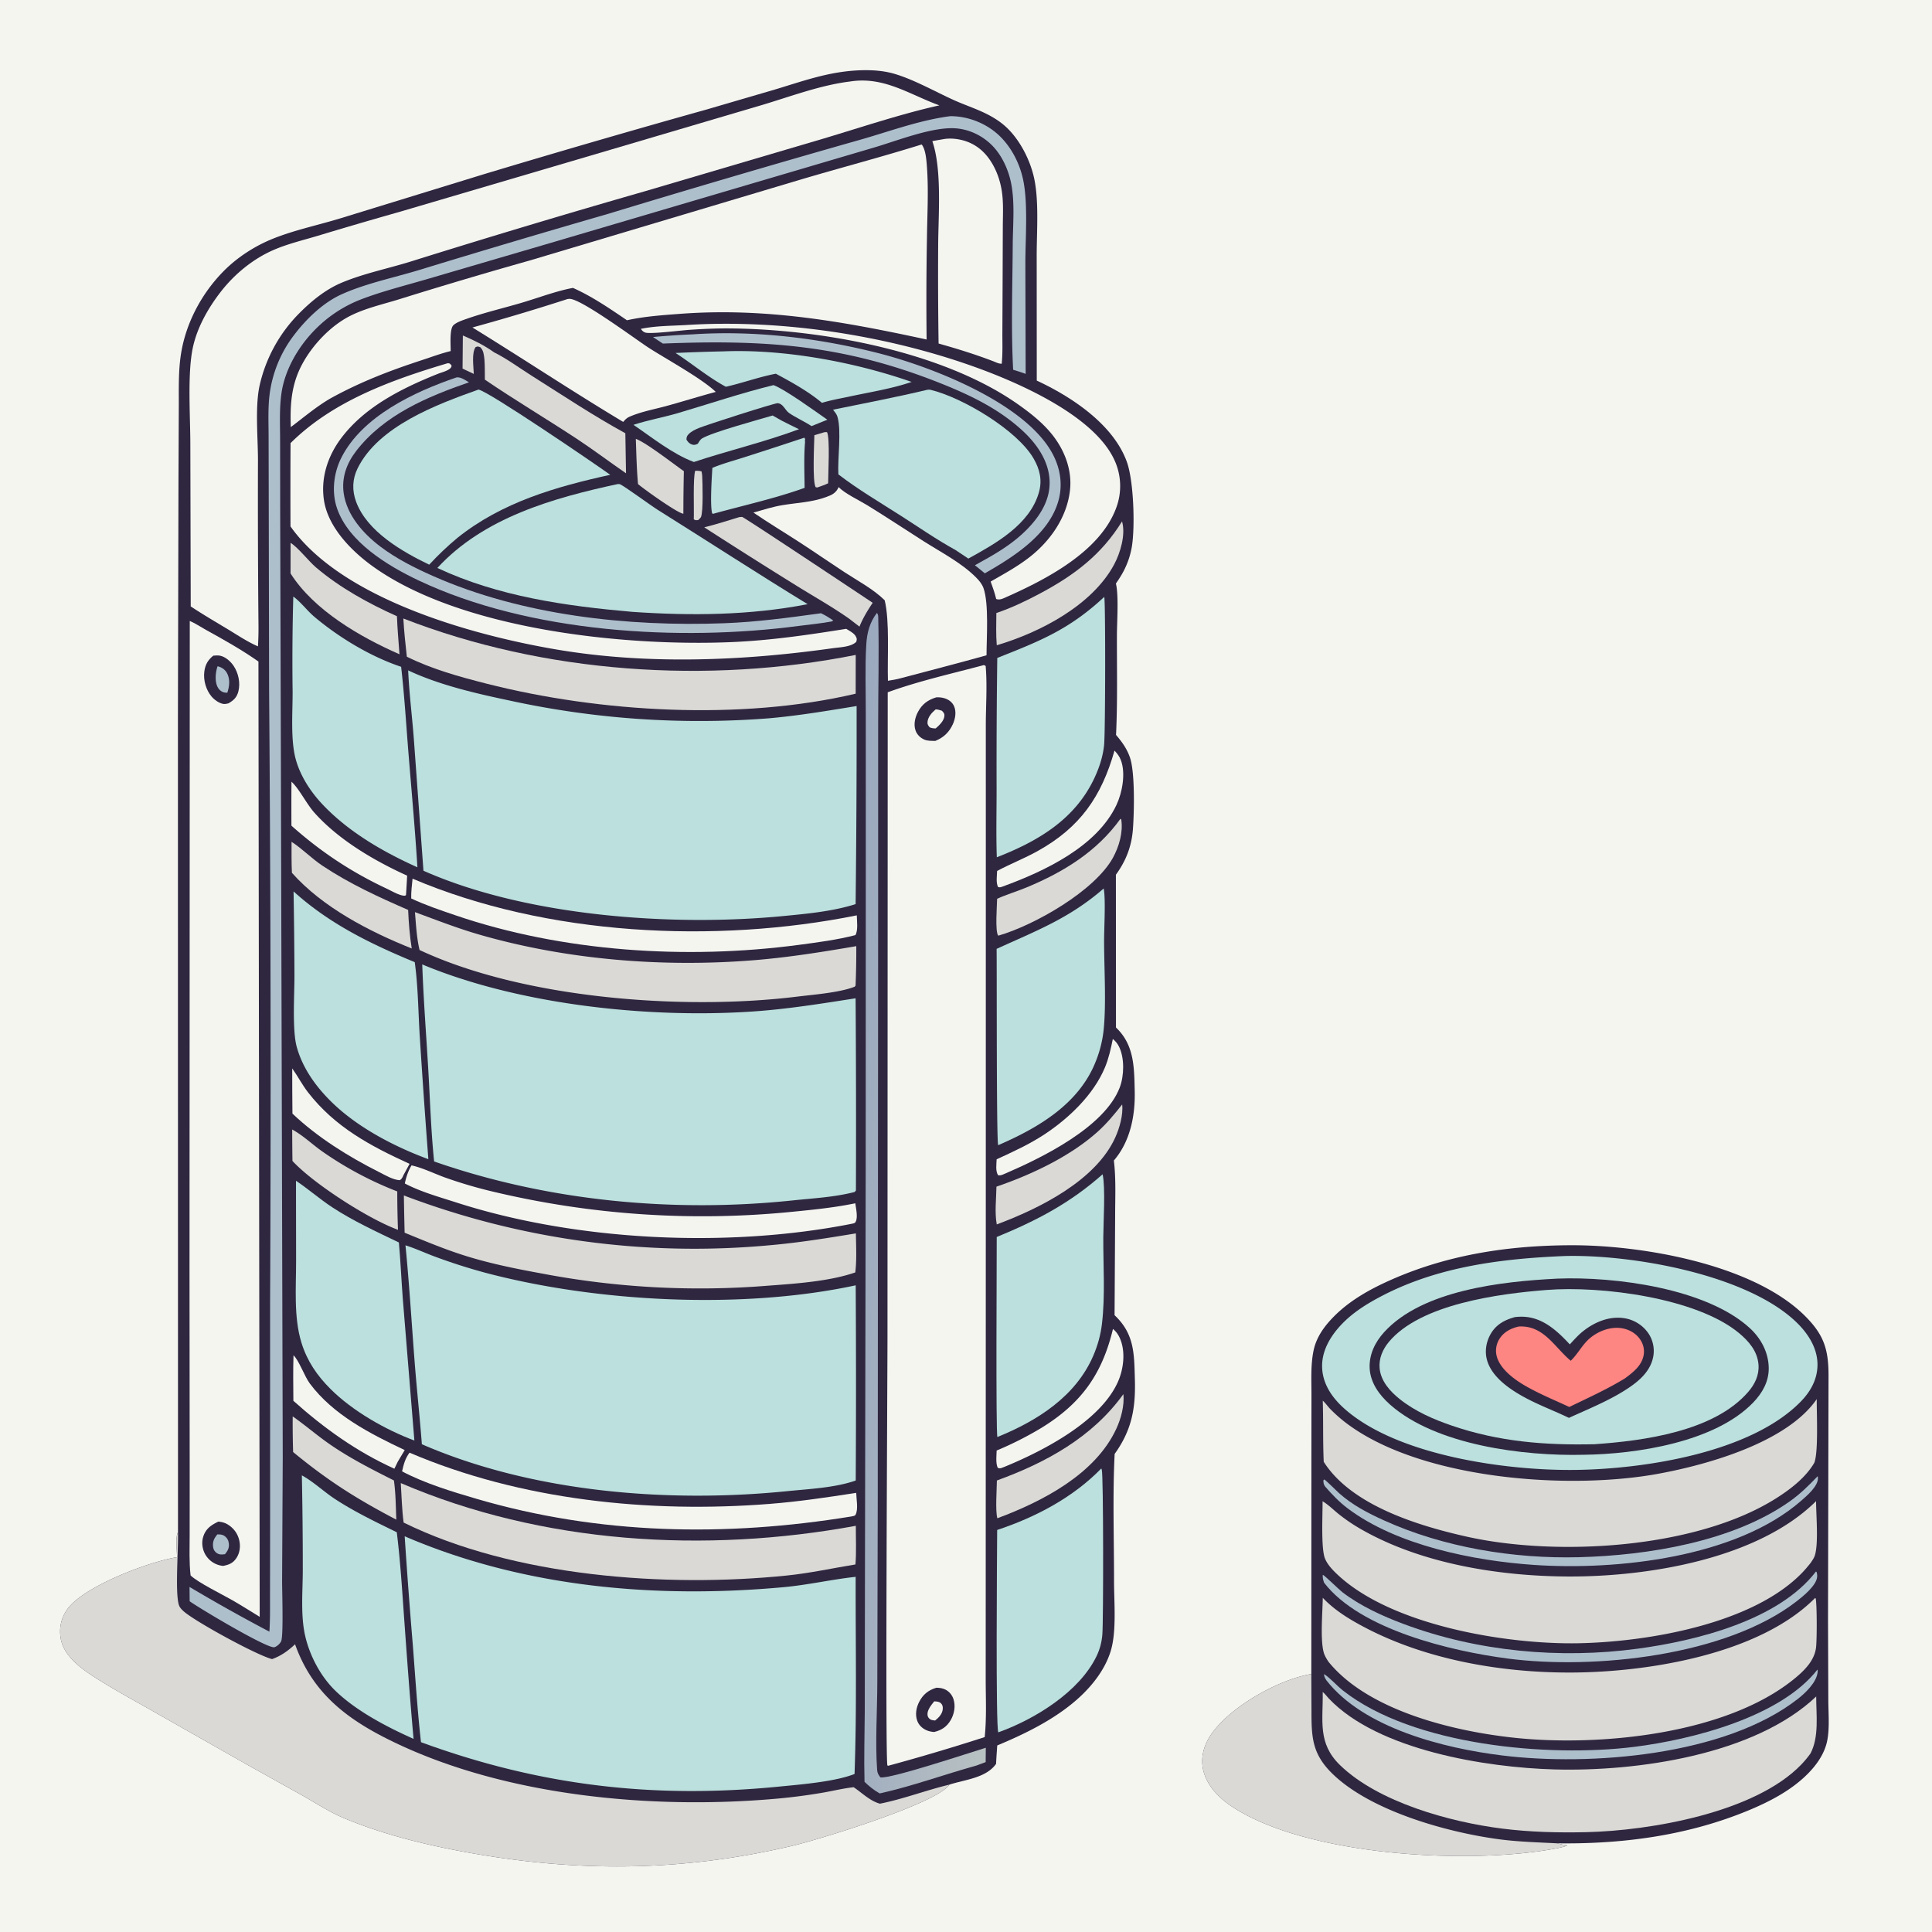
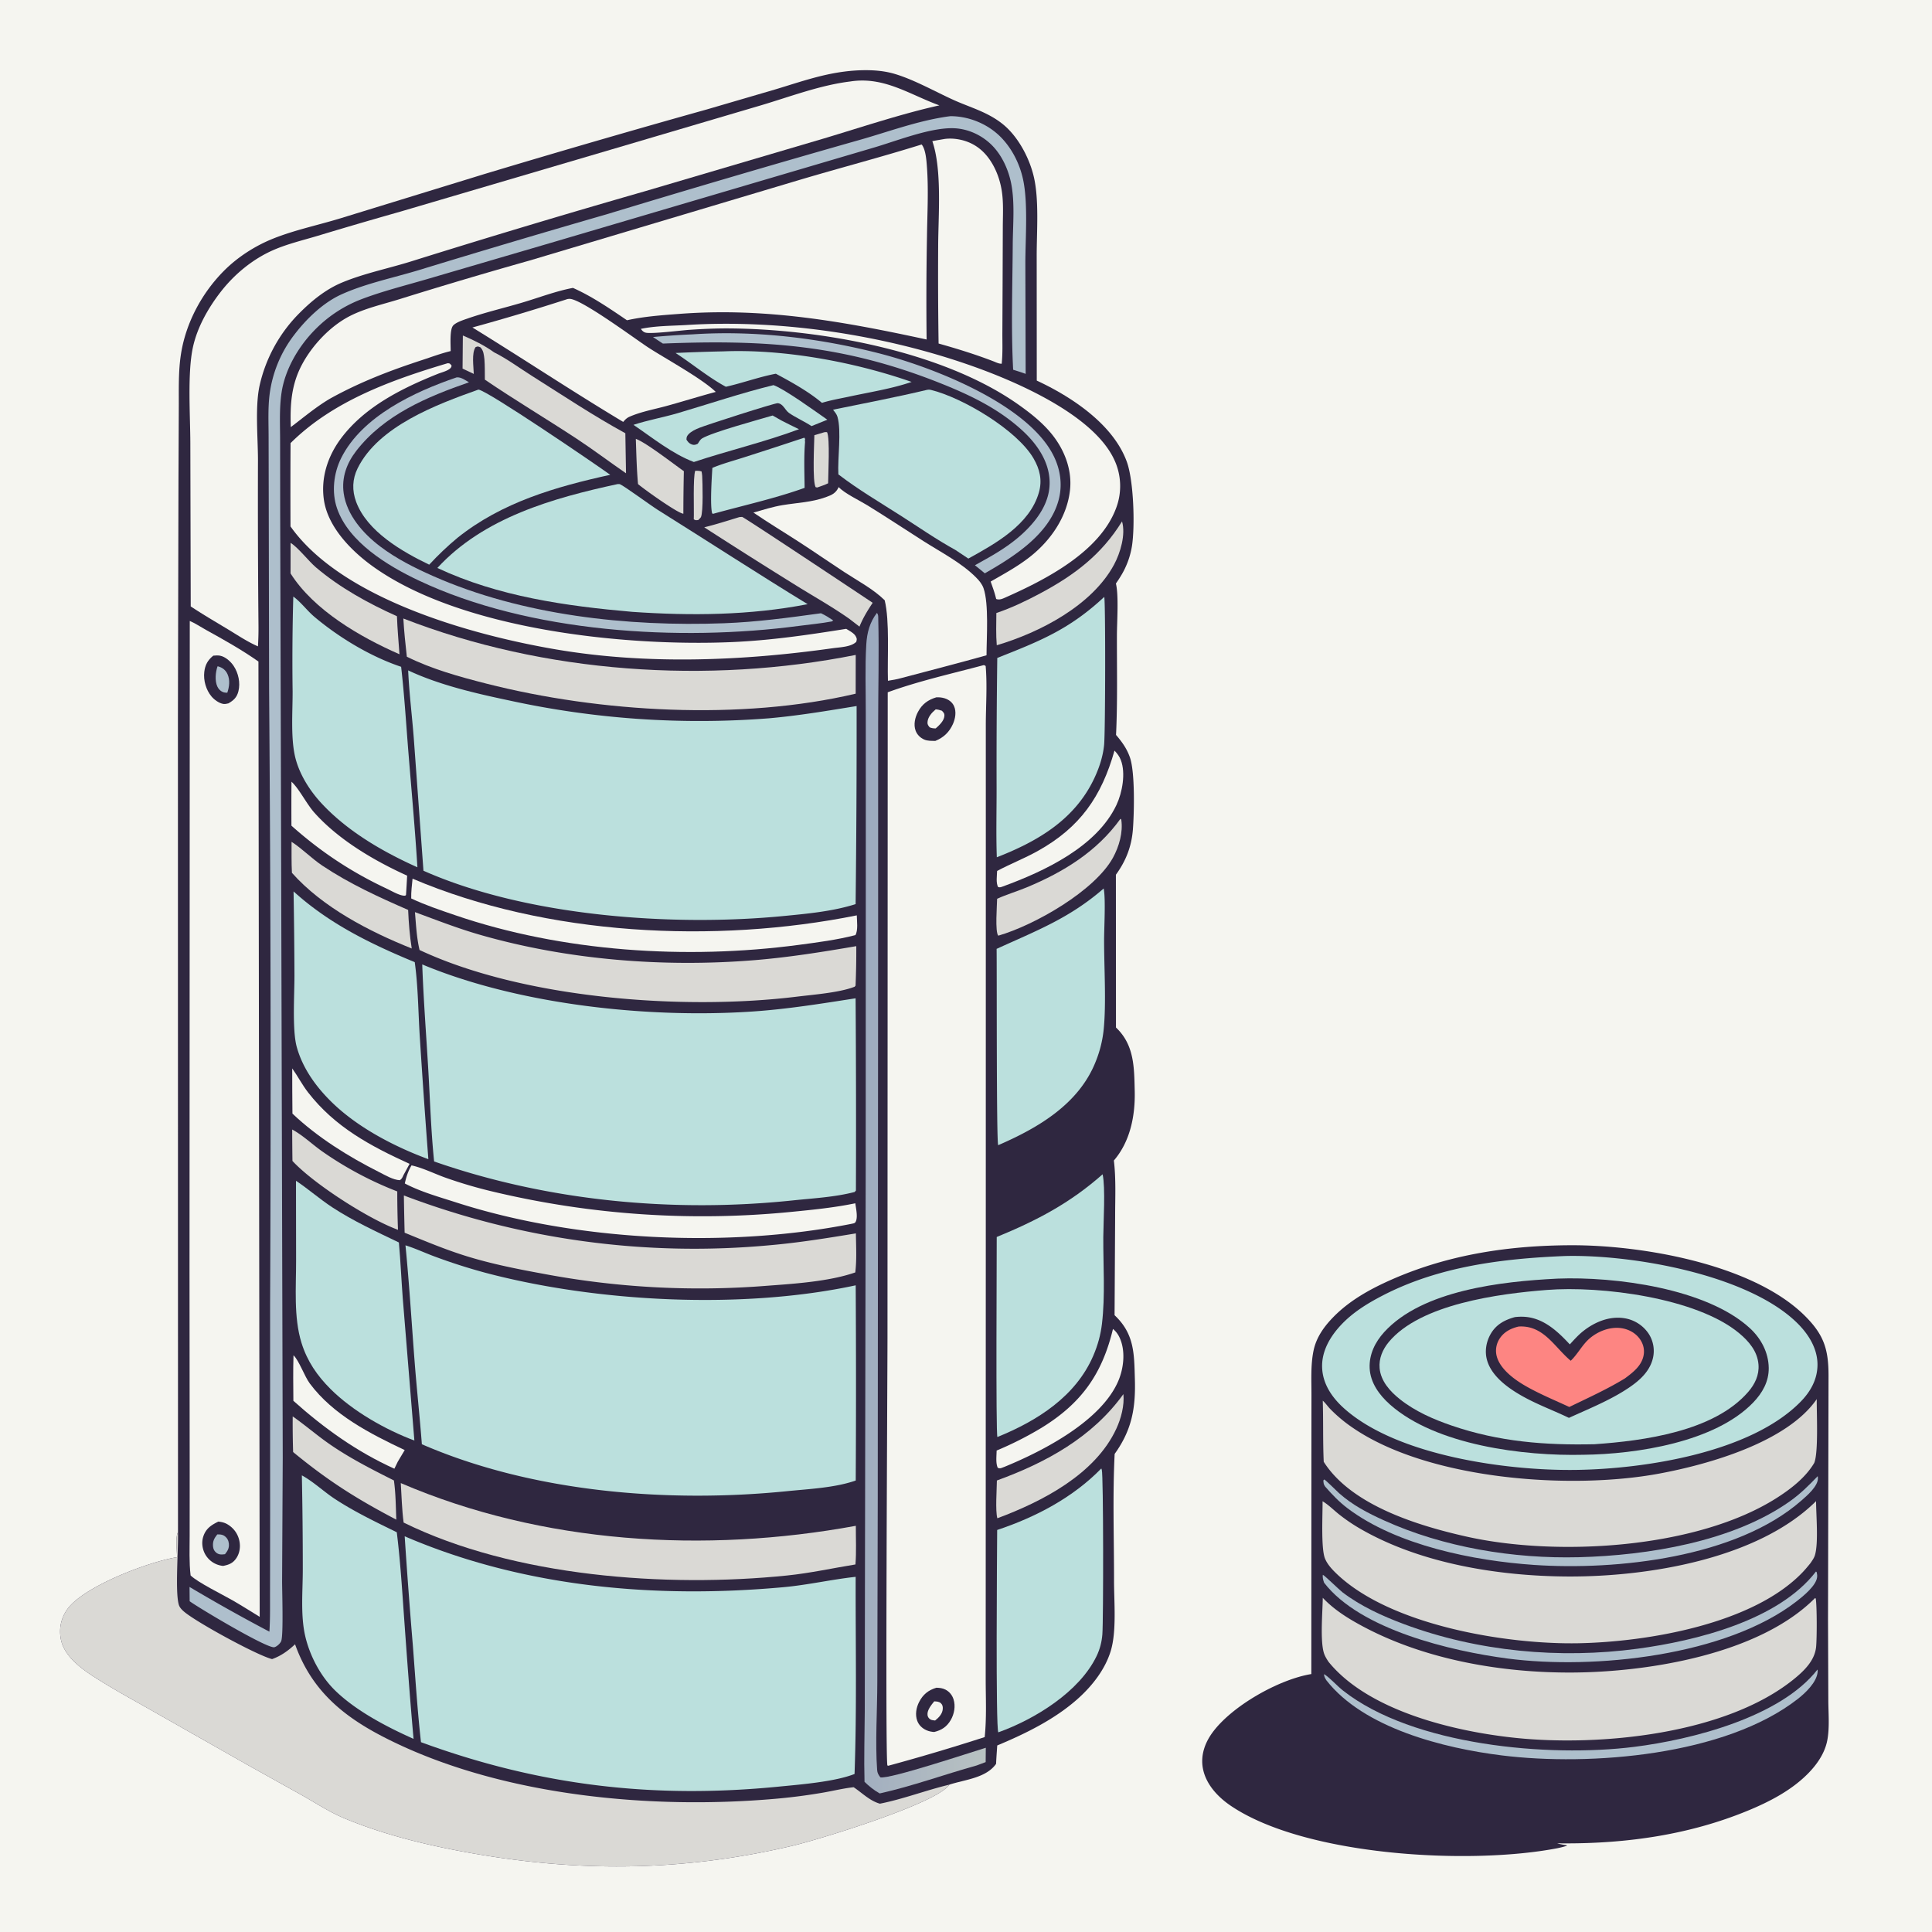
<svg xmlns="http://www.w3.org/2000/svg" style="display: block;" viewBox="0 0 2048 2048" width="1024" height="1024">
  <defs>
    <linearGradient id="Gradient1" gradientUnits="userSpaceOnUse" x1="898.283" y1="1274.88" x2="1062.63" y2="1280.68">
      <stop class="stop0" offset="0" stop-opacity="1" stop-color="rgb(155,169,191)" />
      <stop class="stop1" offset="1" stop-opacity="1" stop-color="rgb(184,193,194)" />
    </linearGradient>
  </defs>
  <path transform="translate(0,0)" fill="rgb(245,245,240)" d="M 0 0 L 2048 0 L 2048 2048 L 0 2048 L 0 0 z" />
  <path transform="translate(0,0)" fill="rgb(47,39,64)" d="M 188.69 1624.26 L 188.604 760.117 L 189.203 507.178 L 189.533 431.534 C 189.642 412.751 188.933 393.617 191.884 375.018 C 197.108 342.089 213.984 310.575 237.484 286.987 C 251.916 272.502 270.292 260.697 289.231 253.067 C 312.127 243.844 337.136 238.689 360.754 231.465 L 513.233 184.569 A 12756 12756 0 0 1 749.346 115.984 L 821.744 94.807 C 838.486 89.788 855.24 84.11 872.251 80.089 C 887.195 76.557 902.238 74.409 917.616 74.398 C 928.137 74.39 938.569 75.385 948.677 78.418 C 969.508 84.671 991.196 97.095 1011.15 106.107 C 1023.67 111.763 1037.09 115.946 1049.15 122.482 C 1056.18 126.29 1062.74 130.809 1068.41 136.457 C 1081.76 149.729 1091.85 169.662 1096.01 187.937 C 1101.59 212.524 1098.93 245.549 1098.94 271.128 L 1099.02 403.448 C 1135.92 420.588 1180.09 449.723 1194.51 489.587 C 1201.75 509.607 1203.28 557.508 1199.9 578.999 A 86.912 86.912 0 0 1 1192.54 602.459 C 1189.88 608.122 1186.46 613.429 1182.91 618.571 C 1186.03 631.292 1184.01 659.187 1183.98 673.692 C 1183.91 708.73 1184.72 744.078 1183.05 779.068 C 1189.38 786.426 1194.53 793.605 1197.76 802.855 C 1203.26 818.586 1202.28 861.554 1200.92 879.224 C 1199.52 897.343 1193.53 912.594 1182.9 927.236 L 1182.98 1089.2 C 1202.52 1107.7 1202.24 1131.5 1202.85 1156.53 C 1203.48 1182.6 1198.16 1209.91 1180.75 1230.2 C 1183.1 1249.53 1182.1 1269.67 1182.1 1289.14 L 1181.49 1394.16 C 1202.64 1414.11 1202.23 1434.93 1203.02 1462.12 C 1203.91 1492.72 1199.8 1515.84 1181.58 1541.22 C 1179.35 1585.73 1180.97 1631.03 1180.92 1675.63 C 1180.9 1697.87 1183.82 1729.29 1177.39 1750.22 C 1171.4 1769.68 1158 1786.83 1143.05 1800.29 C 1118.57 1822.33 1087.34 1837.64 1057.11 1850.26 C 1056.69 1856.76 1056.17 1863.27 1055.88 1869.78 C 1045.19 1884.86 1022.92 1886.39 1006.31 1891.81 C 993.422 1911.68 868.395 1949.94 840.079 1956.6 C 724.24 1983.84 614.191 1984.96 497.275 1963.98 C 452.481 1955.94 407.172 1945.01 365.061 1927.48 C 349.54 1921.02 335.343 1911.67 320.745 1903.39 L 261.461 1870.34 L 162.717 1814.26 C 144.148 1803.67 125.269 1793.46 107.104 1782.19 C 91.058 1772.23 68.911 1758.27 64.68 1738.42 C 62.247 1727 64.465 1715.65 71.18 1706.09 C 88.252 1681.76 157.267 1655.55 187.683 1650.71 C 187.658 1644.37 185.749 1629 188.69 1624.26 z" />
  <path transform="translate(0,0)" fill="rgb(218,217,213)" d="M 187.683 1650.71 C 187.658 1644.37 185.749 1629 188.69 1624.26 C 189.169 1642.55 185.57 1686.3 189.442 1700.71 C 190.255 1703.73 192.204 1705.82 194.47 1707.87 C 206.432 1718.72 272.373 1754.71 288.423 1758.72 C 297.993 1755.28 305.373 1749.89 312.785 1743.01 C 332.032 1797.03 370.782 1824.6 420.626 1848.21 C 538.938 1904.26 691.615 1918.04 820.617 1906.91 A 613.74 613.74 0 0 0 872.445 1900.26 C 883.181 1898.4 894.086 1895.69 904.898 1894.52 C 913.933 1900.58 922.112 1909.07 932.761 1911.98 C 957.609 1907.04 981.663 1897.72 1006.31 1891.81 C 993.422 1911.68 868.395 1949.94 840.079 1956.6 C 724.24 1983.84 614.191 1984.96 497.275 1963.98 C 452.481 1955.94 407.172 1945.01 365.061 1927.48 C 349.54 1921.02 335.343 1911.67 320.745 1903.39 L 261.461 1870.34 L 162.717 1814.26 C 144.148 1803.67 125.269 1793.46 107.104 1782.19 C 91.058 1772.23 68.911 1758.27 64.68 1738.42 C 62.247 1727 64.465 1715.65 71.18 1706.09 C 88.252 1681.76 157.267 1655.55 187.683 1650.71 z" />
  <path transform="translate(0,0)" fill="rgb(245,245,240)" d="M 1042.6 705.095 C 1043.82 705.127 1043.02 705.018 1044.84 705.962 C 1046.62 726.32 1045.02 748.15 1045 768.636 L 1045.01 898.48 L 1044.98 1322.73 L 1044.91 1677.17 L 1044.88 1779.09 C 1044.89 1799.71 1045.97 1820.89 1043.81 1841.39 A 2258.49 2258.49 0 0 1 941.576 1871.78 L 940.717 1871.49 C 938.254 1866.21 940.715 1471.17 940.767 1417.93 L 941.023 733.854 C 973.832 721.913 1008.87 714.122 1042.6 705.095 z" />
  <path transform="translate(0,0)" fill="rgb(47,39,64)" d="M 992.59 739.172 C 995.637 739.099 998.26 739.292 1001.2 740.175 C 1005.55 741.481 1009.37 744.237 1011.28 748.45 C 1013.98 754.412 1012.71 761.746 1010.13 767.516 C 1006.28 776.141 1000.2 781.885 991.521 785.387 C 987.635 785.331 983.31 785.542 979.69 783.95 C 975.552 782.131 972.147 778.802 970.58 774.524 C 968.201 768.028 969.967 760.455 973.132 754.548 C 977.585 746.238 983.734 741.864 992.59 739.172 z" />
  <path transform="translate(0,0)" fill="rgb(245,245,240)" d="M 991.888 751.968 C 994.3 752.088 996.123 752.65 998.398 753.387 C 1000.15 755.261 1001.27 756.091 1001.09 758.905 C 1000.74 764.157 995.548 768.925 991.913 772.129 C 989.411 772.146 987.821 771.926 985.487 771.014 C 983.935 769.05 983.014 768.131 983.198 765.424 C 983.567 760.005 987.946 755.205 991.888 751.968 z" />
  <path transform="translate(0,0)" fill="rgb(47,39,64)" d="M 992.616 1789.06 C 995.971 1789.16 999.116 1789.47 1002.15 1791.02 C 1006.36 1793.18 1009.37 1796.86 1010.79 1801.34 C 1013.09 1808.54 1011.58 1816.84 1007.84 1823.29 C 1003.66 1830.48 998.186 1834.04 990.26 1836 C 987.253 1835.74 984.733 1835.32 981.959 1834.06 C 977.515 1832.05 973.969 1828.68 972.284 1824.05 C 969.935 1817.6 971.215 1810.14 974.305 1804.16 C 978.442 1796.15 984.103 1791.6 992.616 1789.06 z" />
  <path transform="translate(0,0)" fill="rgb(245,245,240)" d="M 990.325 1803.5 C 992.878 1803.66 995.303 1803.63 997.336 1805.46 C 999.138 1807.09 999.536 1809.18 999.375 1811.5 C 999.007 1816.83 995.163 1820.71 991.259 1823.81 C 989.912 1823.64 987.752 1823.47 986.578 1822.84 C 984.701 1821.82 983.464 1820.17 983.21 1818.02 C 982.596 1812.81 987.33 1807.2 990.325 1803.5 z" />
  <path transform="translate(0,0)" fill="rgb(187,224,221)" d="M 428.986 1628.53 C 554.87 1682.76 695.163 1694.84 830.66 1682.47 C 856.386 1680.12 881.459 1674.3 907.038 1671.5 C 906.863 1741.04 908.33 1811.01 905.858 1880.49 C 884.812 1888.8 848.509 1891.63 825.584 1893.89 C 692.291 1907.05 571.841 1892.81 446.255 1846.78 C 442.447 1812.78 440.292 1778.53 437.662 1744.41 A 6474.32 6474.32 0 0 1 428.986 1628.53 z" />
  <path transform="translate(0,0)" fill="rgb(187,224,221)" d="M 432.677 710.637 C 465.581 726.126 504.331 735.049 539.775 742.524 A 945.675 945.675 0 0 0 815.016 761.434 C 846.237 758.687 877.134 753.473 908.045 748.431 A 15922.5 15922.5 0 0 1 906.987 958.404 C 882.538 966.144 855.952 968.562 830.511 971.033 C 712.843 982.463 558.013 971.46 448.882 923.001 L 438.664 782.993 C 436.824 758.925 433.743 734.729 432.677 710.637 z" />
  <path transform="translate(0,0)" fill="rgb(187,224,221)" d="M 429.815 1320.1 C 439.906 1323.23 449.834 1327.87 459.76 1331.59 A 606.961 606.961 0 0 0 514.655 1349.22 C 633.005 1380.51 786.899 1388.36 907.076 1362.49 A 17203.9 17203.9 0 0 1 907.108 1569.41 C 885.104 1577.13 857.787 1578.34 834.649 1580.68 C 708.384 1593.45 564.601 1581.98 447.191 1530.96 C 445.03 1502.31 441.878 1473.67 439.64 1445 C 436.393 1403.41 433.927 1361.59 429.815 1320.1 z" />
  <path transform="translate(0,0)" fill="rgb(187,224,221)" d="M 447.593 1022.33 C 550.086 1065.16 687.658 1079.72 797.912 1072.22 C 834.643 1069.72 870.648 1063.9 906.973 1058.23 A 18978 18978 0 0 1 907.308 1262.04 L 905.942 1263.56 C 885.042 1269.02 862.17 1270.2 840.719 1272.45 C 713.846 1285.81 580.844 1273.29 460.193 1231.2 C 456.89 1199.17 455.912 1166.5 454.026 1134.34 C 451.839 1097.04 448.915 1059.67 447.593 1022.33 z" />
  <path transform="translate(0,0)" fill="rgb(245,245,240)" d="M 201.164 658.232 C 206.947 660.66 212.653 664.573 218.18 667.624 C 237.134 678.088 256.237 688.779 273.954 701.255 L 275.28 1713.91 C 265.716 1708.03 256.238 1702.03 246.509 1696.42 C 235.935 1690.33 209.404 1677.33 202.051 1670.02 C 200.389 1656.17 201.048 1641.77 201.047 1627.83 L 201.077 1561.78 L 200.889 1347.21 L 201.164 658.232 z" />
  <path transform="translate(0,0)" fill="rgb(47,39,64)" d="M 226.083 695.018 C 228.405 694.864 230.931 694.601 233.227 695.048 C 239.031 696.178 244.557 701.215 247.728 705.981 C 252.715 713.478 254.933 723.796 252.767 732.602 C 251.151 739.171 247.85 742.307 242.131 745.597 C 240.458 745.963 238.648 746.453 236.92 746.213 C 232.311 745.572 227.133 741.775 224.204 738.288 C 218.348 731.317 215.498 721.212 216.559 712.211 C 217.446 704.687 220.258 699.757 226.083 695.018 z" />
  <path transform="translate(0,0)" fill="rgb(174,191,204)" d="M 230.622 706.281 C 230.934 706.353 231.252 706.406 231.56 706.497 C 235.996 707.804 239.212 710.382 241.158 714.609 C 244.048 720.886 243.08 728.014 240.941 734.331 C 239.317 734.293 237.84 734.229 236.301 733.615 C 233.63 732.55 231.618 730.388 230.421 727.81 C 227.565 721.661 228.43 712.524 230.622 706.281 z" />
  <path transform="translate(0,0)" fill="rgb(47,39,64)" d="M 231.446 1612.95 C 235.49 1613.39 238.552 1614.15 242.012 1616.38 C 248.182 1620.35 252.291 1626.3 253.773 1633.5 C 255.047 1639.69 254.111 1646.35 250.563 1651.65 C 246.926 1657.09 242.722 1658.68 236.523 1659.93 C 235.291 1659.81 234.098 1659.61 232.895 1659.31 A 24.346 24.346 0 0 1 217.552 1647.66 C 214.366 1641.95 213.475 1634.92 215.526 1628.68 C 218.278 1620.3 223.906 1616.62 231.446 1612.95 z" />
  <path transform="translate(0,0)" fill="rgb(174,191,204)" d="M 230.305 1626.55 C 233.176 1626.52 235.476 1626.47 237.973 1628.21 C 240.645 1630.07 242.235 1632.85 242.585 1636.07 C 243.113 1640.93 241.456 1643.84 238.495 1647.52 C 234.768 1647.99 231.717 1648.24 228.696 1645.44 C 226.904 1643.77 226.066 1641.75 225.834 1639.35 C 225.311 1633.92 227.02 1630.71 230.305 1626.55 z" />
  <path transform="translate(0,0)" fill="rgb(245,245,240)" d="M 976.991 153.153 C 981.343 158.452 982.101 170.376 982.596 177.054 C 984.376 201.042 982.989 226.083 982.646 250.152 A 3664.46 3664.46 0 0 0 982.247 359.888 C 893.849 340.763 811.241 325.795 720.055 332.74 C 701.59 334.147 682.729 335.434 664.627 339.499 C 646.622 327.234 627.285 314.011 607.36 305.186 C 589.333 308.564 571.026 315.599 553.392 320.826 C 534.047 326.561 514.15 331.179 495.113 337.823 C 490.842 339.313 483.511 341.689 480.446 344.978 C 476.418 349.301 477.814 366.258 477.728 372.168 C 467.433 374.616 457.174 378.511 447.102 381.796 C 413.182 392.858 380.752 405.364 349.493 422.78 C 334.713 431.548 321.929 442.444 308.267 452.737 C 307.454 429.238 308.679 408.213 319.881 386.905 C 330.736 366.258 349.918 345.779 370.751 335.075 C 387.276 326.584 406.65 322.432 424.33 316.868 A 5141.03 5141.03 0 0 1 561.427 276.174 L 846.52 191.016 C 889.944 178.072 933.706 166.688 976.991 153.153 z" />
  <path transform="translate(0,0)" fill="rgb(245,245,240)" d="M 901.262 86.378 C 937.143 80.757 963.858 100.113 995.785 111.707 C 956.623 120.306 912.331 135.115 873.458 146.752 L 683.019 202.915 A 10776.3 10776.3 0 0 0 437.696 276.51 C 412.929 284.392 386.058 289.628 362.131 299.693 C 345.317 306.765 330.671 318.64 317.872 331.455 A 157.458 157.458 0 0 0 275.224 408.509 C 270.249 430.907 273.448 464.061 273.455 487.624 A 13961.1 13961.1 0 0 0 274.01 663.25 C 274.083 670.594 273.887 677.836 273.438 685.166 C 262.426 680.42 252.007 673.379 241.755 667.2 C 228.493 659.207 215.08 651.382 202.177 642.819 L 201.768 469.636 C 201.702 440.794 198.581 395.771 204.444 368.387 C 209.003 347.088 220.673 326.523 233.91 309.455 C 248.536 290.594 268.085 274.491 290.043 264.954 C 304.861 258.518 321.284 254.613 336.758 249.986 A 5271.28 5271.28 0 0 1 424.428 224.334 L 648.111 158.45 L 806.518 111.692 C 837.343 102.555 869.326 90.275 901.262 86.378 z" />
  <path transform="translate(0,0)" fill="rgb(174,191,204)" d="M 1005.65 123.373 C 1007.48 123.169 1007.19 123.135 1008.81 123.161 C 1027.9 123.479 1047.36 131.68 1060.79 145.259 C 1072.7 157.311 1080.86 173.504 1084.45 190 C 1089.91 215.061 1086.95 252.734 1086.92 279.07 L 1087.24 396.339 C 1082.91 394.656 1078.4 393.357 1073.98 391.927 C 1071.68 348.094 1073.27 303.318 1073.55 259.396 C 1073.69 238.484 1075.94 215.059 1071.9 194.559 C 1069.1 180.382 1062.55 165.564 1052.51 155.007 C 1041.41 143.328 1025.71 136.039 1009.51 135.892 C 984.318 135.665 949.531 149.75 924.897 156.875 L 802.706 192.91 L 583.683 257.512 L 453.283 295.715 C 429.444 302.728 404.673 308.829 381.501 317.823 A 137.937 137.937 0 0 0 333.329 350.088 C 316.162 367.663 302.065 391.784 298.436 416.348 C 295.96 433.107 296.924 450.581 296.931 467.485 L 297.007 543.39 L 297.738 801.718 L 299.717 1545.31 L 299.037 1675.88 C 299.017 1686.37 300.538 1732.19 298.168 1739.4 C 297.342 1741.92 293.53 1745.46 290.842 1746.12 C 283.491 1747.92 210.704 1704.43 201.05 1697.38 L 200.916 1682.23 A 1862.91 1862.91 0 0 0 285.575 1729.63 C 286.555 1714.97 286.165 1700.01 286.255 1685.31 L 286.364 1604.32 L 286.321 1383.7 A 52299.9 52299.9 0 0 0 285.257 731.486 L 284.864 524.774 L 284.725 462.114 C 284.688 447.891 284.014 433.318 285.653 419.179 A 130.489 130.489 0 0 1 311.789 355.093 C 324.472 338.344 342.328 321.003 361.666 312.201 C 387.308 300.53 417.163 294.484 444.173 286.263 A 13042.6 13042.6 0 0 1 643.5 227.032 A 15223.2 15223.2 0 0 1 907.774 149.307 C 940.101 140.357 972.329 127.938 1005.65 123.373 z" />
  <path transform="translate(0,0)" fill="rgb(187,224,221)" d="M 654.64 513.168 C 655.489 513.211 656.397 512.983 657.188 513.295 C 661.412 514.961 689.863 535.852 697.306 540.512 C 750.337 573.716 802.752 607.826 856.143 640.458 C 794.855 652.367 732.328 652.884 670.204 648.585 C 600.135 642.48 527.947 632.306 463.621 602.059 C 512.788 548.63 586.223 527.925 654.64 513.168 z" />
  <path transform="translate(0,0)" fill="rgb(187,224,221)" d="M 507.148 412.986 C 516.477 413.806 629.798 491.027 646.878 503.313 C 588.833 516.09 532.079 532.393 484.851 570.185 C 474.162 579.068 464.416 588.404 454.972 598.576 C 426.26 584.761 389.233 563.467 377.529 531.998 C 373.089 520.061 373.423 507.896 379.082 496.441 C 401.159 451.749 462.882 428.724 507.148 412.986 z" />
  <path transform="translate(0,0)" fill="rgb(187,224,221)" d="M 311.185 944.932 C 349.03 979.232 392.885 1000.57 439.649 1019.93 C 443.225 1045.51 443.321 1072.55 444.952 1098.39 A 10454.6 10454.6 0 0 0 454.08 1228.79 C 418.259 1215.54 379.82 1195.59 352.321 1168.99 C 335.383 1152.6 320.884 1132.75 314.553 1109.75 C 309.664 1091.99 312.176 1054.15 312.132 1034.12 A 6246 6246 0 0 0 311.185 944.932 z" />
  <path transform="translate(0,0)" fill="rgb(187,224,221)" d="M 982.848 413.227 C 984.271 412.961 985.355 412.958 986.77 413.303 C 1020.46 421.533 1078.21 455.915 1095.64 486.024 C 1102.26 497.449 1104.98 509.003 1101.31 521.925 C 1091.58 556.212 1055.39 576.173 1026.47 592.121 L 1012.67 582.926 C 992.721 571.954 973.549 558.597 954.352 546.34 C 932.153 532.167 909.644 518.93 888.713 502.863 C 887.74 485.888 892.179 456.865 887.744 441.827 C 886.921 439.034 884.84 436.567 883.088 434.293 C 916.35 427.454 949.821 421.114 982.848 413.227 z" />
  <path transform="translate(0,0)" fill="rgb(187,224,221)" d="M 310.915 632.367 C 318.984 638.232 325.579 647.367 333.351 653.913 C 359.295 675.762 392.884 696.056 425.224 706.828 C 428.743 737.649 430.601 768.833 433.113 799.759 C 436.348 839.593 440.01 879.481 442.475 919.365 C 405.854 902.951 368.445 881.292 340.963 851.709 C 328.759 838.571 318.189 822.14 313.458 804.711 C 307.835 783.998 310.282 754.73 310.189 732.753 A 2379.96 2379.96 0 0 1 310.915 632.367 z" />
  <path transform="translate(0,0)" fill="rgb(187,224,221)" d="M 1167.42 1556.64 C 1167.6 1557.12 1167.79 1557.6 1167.95 1558.09 C 1169.75 1563.45 1169.71 1717.95 1168.56 1732.42 C 1167.9 1740.64 1165.99 1748.1 1162.41 1755.55 C 1144.19 1793.45 1096.92 1822.49 1058.27 1836.35 C 1055.36 1832.82 1056.91 1642.91 1057.04 1621.84 C 1097.72 1608.32 1137.4 1587.52 1167.42 1556.64 z" />
  <path transform="translate(0,0)" fill="rgb(187,224,221)" d="M 1170.55 632.74 C 1171.95 636.493 1171.79 776.075 1170.39 789.801 C 1169.26 800.806 1166.02 811.385 1161.59 821.495 C 1141.48 867.458 1101.47 891.28 1056.66 908.748 C 1055.8 884.246 1056.47 859.513 1056.43 834.987 A 8749.88 8749.88 0 0 1 1057.15 697.431 C 1102.85 679.376 1133.61 667.174 1170.55 632.74 z" />
  <path transform="translate(0,0)" fill="rgb(187,224,221)" d="M 1168.83 1244.78 C 1171.94 1259.19 1169.63 1295.18 1169.54 1311.36 C 1169.39 1341.62 1171.68 1373.3 1168.12 1403.34 C 1166.73 1415.03 1163.67 1426.03 1159.04 1436.85 C 1140.44 1480.3 1099.49 1506.15 1057.28 1523.31 C 1055.52 1519.44 1056.63 1329.19 1056.57 1311.26 C 1099.1 1293.78 1134.01 1275.53 1168.83 1244.78 z" />
  <path transform="translate(0,0)" fill="rgb(187,224,221)" d="M 313.762 1251.68 C 326.93 1260.45 338.918 1271.08 352.23 1279.8 C 374.507 1294.39 398.894 1305.55 422.832 1317.08 C 424.61 1336.74 425.449 1356.5 426.938 1376.18 L 439.261 1527.03 C 408.372 1515.48 373.676 1495.66 350.407 1472.44 C 336.168 1458.23 325.634 1442.9 319.629 1423.58 C 311.103 1396.15 313.971 1364.19 313.876 1335.75 L 313.762 1251.68 z" />
  <path transform="translate(0,0)" fill="rgb(187,224,221)" d="M 1169.94 941.841 C 1172.19 952.56 1170.4 983.297 1170.39 996.737 C 1170.37 1026.3 1172.77 1062.94 1169.95 1091.33 A 124.677 124.677 0 0 1 1161.39 1125.56 C 1143.52 1170.45 1100.44 1195.61 1058.14 1213.94 C 1056.18 1211.77 1056.78 1026.74 1056.45 1005.84 C 1099.07 986.408 1133.75 973.318 1169.94 941.841 z" />
  <path transform="translate(0,0)" fill="rgb(187,224,221)" d="M 319.988 1563.94 C 332.321 1570.69 343.364 1581.34 355.258 1589.11 C 375.991 1602.67 398.404 1613.39 420.606 1624.26 C 424.459 1655.33 426.342 1686.69 428.586 1717.92 C 431.586 1759.68 434.651 1801.58 438.396 1843.28 C 410.095 1830.63 377.844 1813.88 355.545 1792.29 C 339.909 1777.16 328.367 1755.29 323.509 1734.15 C 318.378 1711.82 321.043 1685.82 320.974 1662.91 A 5003.03 5003.03 0 0 0 319.988 1563.94 z" />
  <path transform="translate(0,0)" fill="rgb(245,245,240)" d="M 889.044 516.338 C 895.298 523.066 911.225 530.562 919.46 535.641 C 939.569 548.04 959.267 561.1 979.196 573.786 C 997.54 585.463 1019.24 596.607 1034.6 612.068 C 1037.92 615.401 1041.04 619.065 1042.6 623.56 C 1048.37 640.167 1045.78 676.01 1045.76 694.627 C 1015.7 703.065 985.423 710.802 955.253 718.819 C 950.664 720.17 945.963 720.852 941.253 721.642 C 940.495 697.457 943.252 658.434 937.808 636.303 C 925.85 624.455 908.944 615.566 894.804 606.289 C 878.821 595.803 863.094 584.91 847.061 574.512 C 830.954 564.065 814.494 554.189 798.642 543.349 C 808.854 540.484 819.257 537.139 829.728 535.427 C 845.319 532.879 860.296 532.471 875.401 527.019 C 881.95 524.656 886.065 522.787 889.044 516.338 z" />
  <path transform="translate(0,0)" fill="rgb(218,217,213)" d="M 424.84 1572.13 C 574.86 1636.62 747.739 1646.73 907.215 1617.42 C 907.157 1630.97 907.908 1644.89 906.807 1658.38 C 882.464 1662.34 858.832 1667.59 834.218 1670.11 C 706.447 1683.18 544.835 1671.54 427.868 1613.98 C 426.016 1600.26 425.73 1585.96 424.84 1572.13 z" />
  <path transform="translate(0,0)" fill="rgb(218,217,213)" d="M 428.123 1267.25 A 867.292 867.292 0 0 0 816.742 1319.94 C 847.142 1317.26 877.195 1312.41 907.283 1307.44 C 907.458 1321.01 908.298 1335.35 906.627 1348.82 C 879.316 1358.34 842.824 1360.77 814.059 1362.89 A 894.561 894.561 0 0 1 574.445 1349.99 C 547.881 1345.14 521.358 1339.82 495.516 1331.89 C 472.741 1324.91 450.939 1315.73 428.92 1306.72 A 3795 3795 0 0 1 428.123 1267.25 z" />
  <path transform="translate(0,0)" fill="rgb(218,217,213)" d="M 427.566 655.636 C 576.831 713.778 750.257 725.503 907.1 694.249 L 907.051 735.336 C 785.554 763.999 635.797 755.304 515.625 724.671 C 486.936 717.358 457.858 709.34 431.262 696.125 C 429.765 682.646 428.308 669.182 427.566 655.636 z" />
  <path transform="translate(0,0)" fill="rgb(218,217,213)" d="M 439.855 966.885 C 462.911 975.393 485.345 984.188 509.005 990.983 C 601.801 1017.63 703.56 1025.64 799.668 1017.82 C 835.83 1014.88 871.953 1009.1 907.696 1002.95 A 886.394 886.394 0 0 1 906.928 1044.85 C 905.565 1046.36 906.336 1045.85 904.338 1046.57 C 888.118 1052.4 862.292 1054.34 844.8 1056.49 C 724.59 1071.26 555.083 1058.79 444.757 1007.05 C 441.632 993.992 441.01 980.232 439.855 966.885 z" />
  <path transform="translate(0,0)" fill="rgb(245,245,240)" d="M 474.5 385.04 C 477.2 385.146 476.842 385.535 478.625 387.361 C 479.119 392.172 468.661 394.497 464.505 396.158 C 426.421 411.37 386.552 431.124 361.431 464.776 C 347.355 483.632 339.826 506.731 343.421 530.317 C 347.794 559.011 372.55 584.082 395.095 600.305 C 489.037 667.905 663.974 685.594 776.653 680.605 C 817.318 678.805 856.883 673.016 897.016 666.595 C 900.141 668.531 905.331 671.151 907.085 674.463 C 908.474 677.085 908.391 677.653 907.684 680.346 C 902.198 685.878 890.262 686.064 882.78 687.135 C 786.55 700.715 685.054 704.799 588.808 688.311 C 500.487 673.181 362.447 635.097 307.937 558.032 A 8805.12 8805.12 0 0 1 307.999 469.723 C 352.929 425.064 415.073 402.784 474.5 385.04 z" />
  <path transform="translate(0,0)" fill="url(#Gradient1)" d="M 929.558 649.692 C 931.25 651.794 930.928 653.59 930.995 656.253 C 931.917 692.701 930.903 729.538 930.888 766.022 L 930.859 986.292 L 930.46 1588.75 L 929.988 1783.5 C 929.94 1812.84 927.684 1847.49 929.799 1876.12 C 930.053 1879.57 931.16 1881.37 933.227 1884.04 C 942.688 1886.3 1029.6 1857.35 1044.99 1852.7 L 1044.85 1867.89 L 1035.39 1871.44 C 1001 1881.02 967.398 1893.33 932.539 1901.13 C 926.425 1897.71 921.435 1893.65 916.429 1888.82 C 915.738 1863.96 916.551 1838.9 916.682 1814.03 L 916.852 1694.77 L 917.679 1240.48 L 917.787 893.288 L 917.761 755.607 C 917.809 731.56 916.877 707.098 918.304 683.109 C 919.047 670.63 921.924 659.772 929.558 649.692 z" />
  <path transform="translate(0,0)" fill="rgb(245,245,240)" d="M 601.472 317.031 C 602.468 316.887 602.92 316.786 603.995 316.815 C 616.615 317.147 673.573 359.493 687.105 368.288 C 705.819 380.451 743.759 401.017 758.742 415.444 C 741.293 420.119 724.048 425.529 706.629 430.316 C 693.745 433.857 679.643 436.357 667.399 441.708 C 664.476 442.986 662.642 444.814 660.635 447.241 C 606.752 414.955 554.308 380.056 500.779 347.141 A 2290.12 2290.12 0 0 0 601.472 317.031 z" />
  <path transform="translate(0,0)" fill="rgb(245,245,240)" d="M 1001.21 147.328 C 1004.48 146.859 1008.17 146.811 1011.47 147.115 C 1025.64 148.418 1037.71 154.693 1046.59 165.833 C 1054.76 176.091 1059.74 188.947 1061.84 201.818 C 1063.91 214.516 1063.06 227.882 1063.02 240.725 L 1062.82 296.252 L 1062.56 352.486 C 1062.5 363.42 1063.02 374.699 1061.84 385.574 C 1058.73 385.641 1055.96 384.131 1053.09 383.007 C 1033.94 375.655 1014.69 369.699 994.948 364.149 A 4784.98 4784.98 0 0 1 994.5 261.191 C 994.587 228.457 998.771 180.176 988.314 149.643 C 992.584 148.757 996.914 148.085 1001.21 147.328 z" />
  <path transform="translate(0,0)" fill="rgb(245,245,240)" d="M 726.727 344.574 C 826.3 338.144 937.34 354.878 1031.26 388.249 C 1078.86 405.164 1159.13 440.046 1181.14 487.257 A 65.704 65.704 0 0 1 1183.11 538.643 C 1165.91 584.896 1108.7 614.317 1066.21 633.164 C 1062.85 634.654 1059.59 636.311 1056 634.945 L 1055.17 631.773 C 1053.81 626.583 1051.9 621.535 1050.14 616.472 C 1064.29 608.345 1078.68 600.538 1091.57 590.445 C 1113.72 573.093 1131.12 548.003 1134.25 519.513 C 1136.61 498.056 1128.39 476.869 1115.03 460.29 C 1105.17 448.042 1092.34 437.921 1079.57 428.889 C 999.329 372.161 869.754 348.851 772.99 348.135 C 758.943 348.031 744.794 348.701 730.782 349.638 C 722.093 350.22 691.006 354.132 684.573 352.662 C 682.176 352.114 680.637 350.548 679.353 348.615 C 694.584 345.394 711.173 345.456 726.727 344.574 z" />
-   <path transform="translate(0,0)" fill="rgb(245,245,240)" d="M 434.127 1539.89 C 552.16 1590.42 688.744 1604.19 815.908 1594.19 C 846.702 1591.77 877.129 1587.23 907.628 1582.49 C 907.733 1588.94 910.014 1599.9 906.945 1605.67 C 906.177 1607.11 903.813 1607.18 902.301 1607.55 C 769.202 1629.25 635.363 1626.96 505.306 1588.85 C 478.767 1581.07 450.754 1572.62 426.219 1559.73 C 427.886 1552.35 429.465 1546.07 434.127 1539.89 z" />
  <path transform="translate(0,0)" fill="rgb(245,245,240)" d="M 436.232 1235.36 C 447.883 1237.89 460.264 1244.05 471.544 1248.14 A 486.886 486.886 0 0 0 523.314 1263.36 A 957.25 957.25 0 0 0 839.585 1284.57 C 861.974 1282.37 884.627 1280.1 906.679 1275.53 C 907.297 1280.76 909.727 1290.91 906.804 1295.52 C 905.894 1296.95 903.883 1296.96 902.338 1297.37 C 771.136 1323.21 611.091 1315.68 483.885 1274.73 C 465.752 1268.89 446.018 1263.43 429.124 1254.52 C 430.578 1247.7 432.637 1241.37 436.232 1235.36 z" />
  <path transform="translate(0,0)" fill="rgb(245,245,240)" d="M 437.323 931.427 C 579.355 991.917 757.978 1000.59 908.227 970.322 C 908.37 976.121 909.744 986.324 906.774 991.245 C 887.116 996.338 866.515 998.982 846.412 1001.65 C 727.543 1017.41 596.075 1009.04 482.21 970.058 C 466.638 964.727 450.807 959.441 435.908 952.399 C 435.729 945.388 436.638 938.394 437.323 931.427 z" />
  <path transform="translate(0,0)" fill="rgb(174,191,204)" d="M 484.02 400.054 C 488.631 399.509 493.244 403.045 497.136 405.266 C 452.814 420.601 407.202 439.786 377.615 477.993 C 367.538 491.007 361.939 506.227 364.336 522.916 C 367.669 546.129 385.007 565.647 403.051 579.296 C 420.319 592.358 439.707 602.077 459.445 610.793 C 553.523 652.337 665.355 664.441 767.341 660.676 C 801.972 659.397 836.014 654.804 870.296 650.067 C 874.934 652.23 879.014 654.812 883.246 657.649 L 881.91 658.718 C 870.447 660.883 858.881 661.889 847.331 663.423 C 720.211 680.305 561.001 670.854 443.657 615.254 C 411.108 599.832 369.698 574.862 357.281 538.912 C 351.337 521.7 353.666 501.471 361.763 485.337 C 383.881 441.272 439.343 415.222 484.02 400.054 z" />
  <path transform="translate(0,0)" fill="rgb(187,224,221)" d="M 819.972 408.246 C 831.814 412.49 864.89 436.43 877.022 444.929 L 860.258 451.692 C 852.997 446.916 842.441 442.053 836.408 437.757 C 832.017 434.63 830.303 428.018 824.438 427.399 C 821.344 427.073 748.804 450.454 741.058 453.621 C 737.175 455.208 732.566 457.344 729.705 460.514 C 727.993 462.411 727.703 463.601 727.691 466.081 C 729.255 468.437 730.522 470.152 733.357 471.163 C 735.822 472.042 737.423 471.474 739.658 470.403 C 740.787 468.709 742.275 465.937 744.018 464.864 C 754.782 458.24 803.688 445.035 819.032 440.454 L 828.715 445.938 C 834.705 449.118 840.889 452 846.974 454.998 C 810.728 468.496 772.312 477.531 735.526 489.731 C 712.754 481.148 691.614 464.002 671.518 450.346 C 686.82 445.309 703.129 442.476 718.661 437.897 C 752.306 427.978 785.913 416.564 819.972 408.246 z" />
  <path transform="translate(0,0)" fill="rgb(187,224,221)" d="M 766.713 372.464 C 830.866 369.818 905.953 383.732 966.348 404.86 C 944.976 412.217 920.986 415.843 898.845 420.702 C 889.642 422.613 880.3 424.276 871.308 427.038 C 857.096 415.035 838.832 404.925 822.431 396.162 C 804.635 399.539 787.196 405.992 769.456 409.988 C 750.848 399.964 733.907 385.717 716.099 374.167 A 1876.98 1876.98 0 0 1 766.713 372.464 z" />
  <path transform="translate(0,0)" fill="rgb(218,217,213)" d="M 490.644 355.63 C 501.966 360.447 513.8 366.279 523.786 373.507 C 537.442 380.308 550.7 390.142 563.634 398.307 C 596.387 418.983 628.893 440.671 662.885 459.252 L 663.606 501.708 C 646.1 489.694 629.113 476.791 611.381 465.13 C 579.134 443.924 545.892 424.149 513.977 402.443 C 513.881 395.293 514.063 388.001 513.512 380.877 C 512.896 376.096 512.71 371.862 509.289 368.19 C 506.616 367.192 506.669 366.904 504.091 368.012 C 499.763 374.505 502.049 388.629 502.213 396.361 L 490.333 390.723 L 490.644 355.63 z" />
  <path transform="translate(0,0)" fill="rgb(174,191,204)" d="M 734.187 354.43 C 799.408 350.038 867.271 358.192 930.495 374.212 C 987.061 388.545 1083.69 426.118 1114.22 478.281 C 1123.54 494.214 1127 512.435 1122.08 530.409 C 1112.18 566.629 1074.49 590.248 1043.94 607.755 A 489.822 489.822 0 0 0 1033.46 599.204 L 1047.88 591.115 C 1062.77 582.613 1076.86 573.227 1088.9 560.922 C 1102.31 547.218 1113.14 530.342 1112.64 510.476 C 1112.1 489.207 1099.38 470.874 1084.31 456.885 C 1058.31 432.769 1026.88 418.063 994.291 405.209 C 893.206 365.333 810.069 359.924 702.707 364.196 C 699.168 361.949 695.695 359.582 692.194 357.274 A 838.035 838.035 0 0 1 734.187 354.43 z" />
  <path transform="translate(0,0)" fill="rgb(218,217,213)" d="M 783.778 548.147 C 784.241 548.113 786.457 547.934 786.757 547.99 C 789.075 548.418 912.519 630.602 925.087 638.982 C 919.609 647.202 914.802 655.059 911.071 664.245 L 900.314 655.961 C 882.704 643.556 863.844 632.974 845.542 621.633 A 6552.12 6552.12 0 0 1 746.517 558.968 C 759.076 555.888 771.412 551.917 783.778 548.147 z" />
  <path transform="translate(0,0)" fill="rgb(187,224,221)" d="M 852.267 464.064 L 853.046 464.29 L 853.6 466.656 L 853.563 466.644 L 852.849 467.383 L 853.447 467.999 C 852.026 484.217 852.77 500.876 852.914 517.154 C 821.598 528.406 787.846 535.816 755.755 544.708 L 754.879 544.067 C 752.593 535.632 754.509 505.666 755.15 495.967 C 765.963 491.458 777.767 488.332 788.943 484.724 A 5223.1 5223.1 0 0 0 852.267 464.064 z" />
  <path transform="translate(0,0)" fill="rgb(218,217,213)" d="M 1190.85 1477.81 C 1192.04 1489.86 1188.4 1503.6 1183.36 1514.49 C 1161.04 1562.77 1104.85 1591.69 1057.23 1609.43 C 1054.98 1601.47 1056.65 1578.75 1056.75 1569.38 C 1108.86 1550.43 1157.86 1523.65 1190.85 1477.81 z" />
  <path transform="translate(0,0)" fill="rgb(218,217,213)" d="M 1187.8 867.883 L 1188.59 868.854 C 1190.66 882.208 1186.22 897.498 1179.8 909.179 C 1160.51 944.282 1096.88 980.676 1058.22 991.865 C 1054.64 987.935 1056.89 959.587 1056.99 952.728 C 1067.21 948.094 1078.12 944.915 1088.48 940.597 C 1127.56 924.321 1162.78 902.73 1187.8 867.883 z" />
-   <path transform="translate(0,0)" fill="rgb(218,217,213)" d="M 1189.53 1170.77 C 1190.84 1181.66 1186.71 1195.84 1182.26 1205.7 C 1161.63 1251.48 1101.54 1281.21 1056.61 1297.92 C 1054.26 1285.63 1056.07 1270.43 1056.28 1257.9 C 1093.15 1245.28 1134.04 1226.06 1163.23 1199.98 C 1173.11 1191.14 1181.37 1181.15 1189.53 1170.77 z" />
  <path transform="translate(0,0)" fill="rgb(218,217,213)" d="M 1189.41 552.682 C 1193.46 566.708 1187.6 586.2 1180.89 598.627 C 1157.56 641.836 1102.33 670.466 1056.61 683.997 C 1055.66 672.66 1056.09 661.186 1056.18 649.817 C 1072.36 644.373 1087.57 637.063 1102.59 629.052 C 1138.74 609.782 1167.66 588.006 1189.41 552.682 z" />
  <path transform="translate(0,0)" fill="rgb(218,217,213)" d="M 309.055 892.348 C 320.583 899.805 330.269 909.997 341.711 917.626 C 370.472 936.801 401.091 950.827 432.642 964.563 C 433.212 978.149 434.33 992.015 436.456 1005.44 C 391.377 987.395 342.076 961.902 309.453 925.245 C 308.87 914.337 309.129 903.277 309.055 892.348 z" />
  <path transform="translate(0,0)" fill="rgb(218,217,213)" d="M 308.027 575.471 C 315.626 579.912 327.16 594.867 334.915 601.451 C 360.433 623.118 390.351 639.549 420.79 653.237 C 421.232 666.659 422.536 680.152 423.461 693.555 C 381.916 675.344 332.661 646.894 307.992 607.848 L 308.027 575.471 z" />
  <path transform="translate(0,0)" fill="rgb(218,217,213)" d="M 310.282 1501.44 C 323.753 1510.88 336.212 1521.77 349.803 1531.14 C 371.339 1546 394.247 1557.6 417.559 1569.33 C 419.512 1582.99 419.542 1597.12 420.108 1610.9 C 377.644 1588.64 347.777 1569.73 310.723 1539.24 A 960.198 960.198 0 0 1 310.282 1501.44 z" />
  <path transform="translate(0,0)" fill="rgb(218,217,213)" d="M 309.737 1197.32 C 321.38 1203.63 331.448 1213.55 342.346 1221.08 A 374.171 374.171 0 0 0 421.113 1262.96 A 1102.48 1102.48 0 0 0 421.874 1303.64 C 390.591 1292.23 332.424 1254.83 310.005 1230.65 A 3117.41 3117.41 0 0 1 309.737 1197.32 z" />
  <path transform="translate(0,0)" fill="rgb(245,245,240)" d="M 1179.79 1408.74 C 1183.42 1411.68 1185.79 1415.28 1187.55 1419.6 C 1193.04 1433.07 1191.13 1450.43 1185.53 1463.66 C 1167.48 1506.25 1105.84 1538.11 1064.28 1555.11 C 1061.63 1555.98 1060.26 1557.15 1057.64 1555.89 C 1055.33 1550.65 1056.42 1543.38 1056.46 1537.64 A 363.286 363.286 0 0 0 1104.02 1513.56 C 1146.27 1487.63 1168.34 1456.57 1179.79 1408.74 z" />
  <path transform="translate(0,0)" fill="rgb(245,245,240)" d="M 1181.41 795.67 C 1184.29 798.691 1186.67 801.831 1188.17 805.773 C 1193.45 819.621 1189.68 840.153 1183.5 853.269 C 1162.65 897.527 1107.14 923.561 1063.28 939.609 C 1060.94 940.406 1060.5 940.9 1058.01 940.333 C 1055.61 935.732 1056.82 928.416 1056.99 923.226 C 1071.1 915.734 1086.08 909.875 1100.06 902.094 C 1144.99 877.074 1167.64 844.377 1181.41 795.67 z" />
-   <path transform="translate(0,0)" fill="rgb(245,245,240)" d="M 1179.64 1101.36 C 1182.5 1103.67 1184.57 1106.21 1186.21 1109.51 C 1192.18 1121.51 1191.68 1140.4 1186.98 1152.73 C 1170.91 1194.88 1104.48 1227.25 1065.5 1244.05 C 1062.63 1245.22 1061.12 1246.3 1058.02 1245.81 C 1055.09 1241.21 1056.31 1234.3 1056.47 1228.92 C 1073.83 1220.91 1091.38 1212.94 1107.36 1202.36 C 1133.14 1185.31 1159.23 1160.47 1171.32 1131.47 C 1175.38 1121.72 1177.53 1111.65 1179.64 1101.36 z" />
  <path transform="translate(0,0)" fill="rgb(245,245,240)" d="M 308.978 828.63 C 317.285 836.253 324.859 852.087 333.311 861.535 C 359.123 890.389 396.669 912.38 431.588 928.228 A 1608.6 1608.6 0 0 1 430.383 948.762 C 429.588 949.364 429.724 949.468 428.739 949.473 C 423.575 949.503 414.861 944.307 409.929 941.996 C 372.413 924.413 339.88 902.846 308.938 875.253 A 3372.74 3372.74 0 0 1 308.978 828.63 z" />
  <path transform="translate(0,0)" fill="rgb(245,245,240)" d="M 309.765 1132.58 C 315.693 1140.82 320.257 1149.86 326.565 1157.99 C 355.143 1194.82 392.756 1214.85 434.185 1233.73 L 427.761 1245.56 C 426.667 1247.94 426.137 1249.54 423.906 1251.06 C 416.635 1250.75 408.468 1245.77 402.005 1242.52 C 369.596 1226.22 336.36 1205.54 309.998 1180.46 C 309.753 1164.51 309.833 1148.53 309.765 1132.58 z" />
  <path transform="translate(0,0)" fill="rgb(245,245,240)" d="M 311.113 1436.68 C 316.86 1441.91 322.837 1459.09 328.362 1466.51 C 353.181 1499.85 392.357 1519.78 429.019 1537.15 L 421.735 1549.32 L 418.055 1556.88 C 378.337 1538.98 343.315 1513.86 310.987 1484.91 C 310.88 1468.84 310.606 1452.75 311.113 1436.68 z" />
  <path transform="translate(0,0)" fill="rgb(218,217,213)" d="M 673.998 465.201 C 685.184 469.315 713.591 491.548 724.919 499.47 A 2102.49 2102.49 0 0 0 724.395 544.556 C 718.426 544.178 682.436 518.422 676.331 513.127 C 674.884 497.207 674.561 481.174 673.998 465.201 z" />
  <path transform="translate(0,0)" fill="rgb(218,217,213)" d="M 873.832 458.185 C 874.813 457.951 875.713 458.068 876.714 458.113 C 879.96 464.5 877.887 502.63 877.835 512.31 C 874.206 514.121 870.211 515.356 866.401 516.743 L 864.749 516.514 C 860.93 511.669 863.158 468.9 863.261 461.341 L 873.832 458.185 z" />
  <path transform="translate(0,0)" fill="rgb(218,217,213)" d="M 737.012 499.003 C 739.433 499.005 741.306 499.035 743.658 499.718 C 743.971 501.317 744.261 502.807 744.349 504.44 C 744.768 512.19 745.595 542.105 743.061 548.068 C 742.686 548.953 740.884 550.479 740.174 551.264 C 737.785 551.427 737.571 551.799 735.427 550.496 C 735.857 541.399 734.46 505.144 737.012 499.003 z" />
  <path transform="translate(0,0)" fill="rgb(47,39,64)" d="M 1390.05 1774.57 L 1390.13 1544.54 L 1390.2 1479.07 C 1390.24 1463.49 1389.23 1447.06 1392.41 1431.73 C 1395.35 1417.53 1403.65 1406.05 1413.68 1395.85 C 1431.17 1378.05 1453.6 1365.81 1476.28 1355.91 C 1536.47 1329.63 1599.9 1320.24 1665.26 1320.01 C 1740.54 1319.75 1857.87 1340.06 1912.96 1394.55 C 1933.13 1414.5 1938.3 1429.82 1938.32 1457.97 L 1937.78 1716.93 L 1938.1 1801.81 C 1938.1 1815.87 1939.66 1831.67 1936.87 1845.44 C 1934.14 1858.88 1925.8 1870.75 1916.29 1880.32 C 1898.57 1898.16 1875.23 1910.16 1852.19 1919.62 C 1790.46 1944.97 1724.79 1954.23 1658.36 1954.06 L 1650.68 1954.01 C 1654.06 1955 1657.51 1955.52 1660.98 1956.11 L 1660.84 1956.62 A 87.283 87.283 0 0 1 1650.78 1959.21 C 1558.3 1977.09 1383.88 1967.66 1304.79 1914.28 C 1290.85 1904.87 1277.98 1891.12 1275.01 1874.01 C 1272.72 1860.76 1277.06 1848.07 1284.7 1837.35 C 1305.23 1808.57 1355.72 1780.16 1390.05 1774.57 z" />
-   <path transform="translate(0,0)" fill="rgb(218,217,213)" d="M 1650.68 1954.01 C 1654.06 1955 1657.51 1955.52 1660.98 1956.11 L 1660.84 1956.62 A 87.283 87.283 0 0 1 1650.78 1959.21 C 1558.3 1977.09 1383.88 1967.66 1304.79 1914.28 C 1290.85 1904.87 1277.98 1891.12 1275.01 1874.01 C 1272.72 1860.76 1277.06 1848.07 1284.7 1837.35 C 1305.23 1808.57 1355.72 1780.16 1390.05 1774.57 L 1390.21 1812.49 C 1390.24 1840.4 1390.45 1858.29 1411.44 1879.25 C 1451.47 1919.25 1532.69 1942.02 1587.92 1949.55 C 1608.72 1952.39 1629.74 1952.92 1650.68 1954.01 z" />
  <path transform="translate(0,0)" fill="rgb(187,224,221)" d="M 1658.29 1331.46 A 136.278 136.278 0 0 1 1660.81 1331.39 C 1731.67 1330.02 1851.99 1351.2 1904.3 1401.67 C 1916.55 1413.49 1926.61 1428.95 1926.61 1446.52 C 1926.61 1462.1 1919.29 1475.13 1908.66 1485.96 C 1855.75 1539.85 1743.6 1557.13 1671 1558.16 C 1598.01 1559.26 1480.86 1543.26 1424.73 1492.9 C 1412.15 1481.61 1402.15 1467.19 1401.51 1449.72 C 1400.88 1432.58 1409.7 1417.36 1420.95 1405.15 C 1433.52 1391.5 1449.25 1381.82 1465.6 1373.35 C 1525.15 1342.48 1592.22 1334.19 1658.29 1331.46 z" />
  <path transform="translate(0,0)" fill="rgb(47,39,64)" d="M 1650 1355.44 C 1650.37 1355.42 1650.75 1355.4 1651.12 1355.38 C 1712.02 1353.01 1809.34 1365.73 1855.14 1408.11 C 1866.88 1418.97 1874.68 1433.76 1874.93 1449.97 C 1875.15 1464.49 1868.16 1476.7 1858.35 1486.85 C 1817.98 1528.66 1735.01 1541.48 1678.5 1542.12 C 1615.36 1543.67 1521.97 1532.02 1473.33 1488.77 C 1462.15 1478.82 1452.57 1465.74 1451.89 1450.26 C 1451.24 1435.71 1457.71 1422.63 1467.28 1412.11 C 1507.85 1367.53 1592.43 1358.37 1650 1355.44 z" />
  <path transform="translate(0,0)" fill="rgb(187,224,221)" d="M 1639.49 1367.42 C 1697.06 1362.8 1798.24 1375.71 1843.3 1413.01 C 1853.8 1421.71 1863.02 1432.38 1864.08 1446.6 C 1864.92 1457.8 1860.21 1467.38 1853.01 1475.66 C 1816.78 1517.37 1742.45 1527.32 1690.25 1530.94 C 1637.83 1532.12 1589.04 1528.35 1539.06 1511.24 C 1519.45 1504.53 1500.1 1496.1 1483.78 1483.1 C 1473.48 1474.89 1463.67 1464.02 1462.45 1450.32 C 1461.53 1439.98 1465.7 1430.38 1472.2 1422.55 C 1505.67 1382.26 1589.27 1371.33 1639.49 1367.42 z" />
  <path transform="translate(0,0)" fill="rgb(47,39,64)" d="M 1605.87 1396.18 A 56.424 56.424 0 0 1 1614.62 1395.8 C 1635.42 1396.49 1650.77 1410.81 1664.06 1425.11 C 1668.63 1420.13 1673.15 1415.04 1678.49 1410.85 C 1690.58 1401.35 1705.96 1394.97 1721.57 1397.32 A 37.97 37.97 0 0 1 1747.32 1413.31 A 33.449 33.449 0 0 1 1752.19 1439.61 C 1748.35 1456.1 1734.11 1466.61 1720.55 1474.98 C 1702.55 1486.04 1682.31 1494.24 1663.13 1503 C 1648.36 1495.88 1632.91 1490.12 1618.39 1482.47 C 1602.17 1473.92 1581.61 1460.58 1576.33 1441.83 C 1573.67 1432.41 1575.4 1422.23 1580.31 1413.82 C 1586.14 1403.86 1595.12 1399.13 1605.87 1396.18 z" />
  <path transform="translate(0,0)" fill="rgb(253,133,130)" d="M 1609.82 1406.18 C 1635.95 1404.61 1647.23 1427.14 1664.18 1441.72 C 1664.46 1441.97 1664.76 1442.21 1665.05 1442.45 C 1672.58 1435.29 1677.22 1425.47 1685.21 1418.68 C 1693.88 1411.31 1705.93 1406.55 1717.4 1407.74 C 1725.15 1408.55 1732.64 1412.18 1737.51 1418.35 C 1741.38 1423.24 1743.33 1429.31 1742.48 1435.54 C 1740.86 1447.3 1731.33 1454.57 1722.49 1461.16 C 1703.67 1472.66 1683.35 1481.82 1663.53 1491.46 C 1648.02 1484.26 1631.67 1477.55 1616.88 1469.02 C 1605.1 1462.23 1589.84 1451.07 1586.47 1437.19 A 23.353 23.353 0 0 1 1589.27 1419.63 C 1593.97 1411.96 1601.34 1408.19 1609.82 1406.18 z" />
  <path transform="translate(0,0)" fill="rgb(218,217,213)" d="M 1924.11 1693.91 L 1924.82 1694.68 C 1926.11 1703.79 1926.04 1735.93 1925.17 1745.55 C 1923.86 1759.93 1912.85 1770.75 1902.25 1779.42 C 1830.06 1838.51 1695.95 1851.6 1606.13 1842.19 C 1541.78 1835.45 1450.55 1813.74 1408.23 1761.51 C 1406.24 1758.45 1404.21 1755.24 1403.22 1751.7 C 1399.36 1737.9 1402.01 1708.71 1402.19 1693.75 A 140.565 140.565 0 0 0 1404.34 1695.94 C 1416.46 1708.06 1431.62 1717.18 1446.69 1725.1 C 1512.53 1759.71 1592.44 1773.3 1666.21 1772.96 C 1747.2 1772.59 1864.94 1753.61 1924.11 1693.91 z" />
  <path transform="translate(0,0)" fill="rgb(218,217,213)" d="M 1402.19 1484.76 C 1405.03 1487.2 1407.37 1490.77 1410.04 1493.51 A 154.123 154.123 0 0 0 1433.18 1512.94 C 1513.48 1568.62 1664.5 1579.5 1758.34 1562.16 C 1810.97 1552.44 1894.29 1528.87 1925.83 1483.12 C 1925.64 1497.27 1927.79 1539.82 1923.14 1550.81 C 1913.91 1566.37 1898.16 1578.5 1883.13 1588.05 C 1798.32 1641.89 1650.12 1650.34 1554.4 1628.82 C 1503.38 1617.35 1432.54 1595.81 1403.21 1549.56 C 1402.22 1528.02 1402.86 1506.34 1402.19 1484.76 z" />
  <path transform="translate(0,0)" fill="rgb(218,217,213)" d="M 1401.97 1591.39 C 1407.98 1594.93 1413.71 1600.68 1419.2 1605.08 A 186.663 186.663 0 0 0 1443.65 1621.53 C 1507.37 1657.77 1589.39 1670.78 1661.78 1671.15 C 1746.06 1671.59 1862.97 1652.83 1925.12 1591.26 C 1925.11 1605.83 1927.84 1635.53 1923.88 1648.65 C 1922.96 1651.68 1920.85 1654.49 1919.1 1657.09 C 1916.4 1660.42 1913.66 1663.72 1910.69 1666.82 C 1858.23 1721.55 1746.48 1740.51 1673.29 1741.91 C 1596.45 1743.38 1472.8 1722.8 1416.03 1667.44 C 1411.53 1663.06 1406.93 1657.98 1404.54 1652.1 C 1400.13 1641.22 1402.14 1604.66 1401.97 1591.39 z" />
-   <path transform="translate(0,0)" fill="rgb(218,217,213)" d="M 1402.13 1793.58 C 1404.52 1795.43 1406.57 1798.34 1408.67 1800.56 C 1460.62 1855.23 1574.96 1873.66 1647.82 1875.67 C 1734.82 1878.07 1859.68 1860.52 1925.25 1798.35 C 1925.22 1817.94 1928.5 1841.14 1919.15 1858.82 C 1916.17 1862.97 1912.99 1866.79 1909.45 1870.47 C 1860.59 1921.27 1749.9 1940.61 1681.44 1942.17 C 1651.83 1942.84 1621.81 1942.11 1592.4 1938.4 C 1537.08 1931.43 1461.19 1910.52 1420.54 1871.16 C 1396.38 1847.78 1402.62 1824.08 1402.13 1793.58 z" />
  <path transform="translate(0,0)" fill="rgb(174,191,204)" d="M 1925.04 1665.83 L 1925.81 1666.68 C 1926.24 1668.8 1926.48 1670.23 1926.13 1672.41 C 1924.7 1681.28 1911.43 1692.04 1904.58 1697.37 C 1829.79 1755.45 1689.89 1770.11 1598.28 1758.14 C 1538.11 1750.28 1441.82 1727.42 1403.59 1677.73 C 1402.58 1674.72 1401.91 1672.58 1402.21 1669.34 C 1403.74 1669.63 1419.79 1685.36 1423.07 1687.87 C 1442.37 1702.62 1465.7 1713.2 1488.37 1721.67 C 1566.26 1750.77 1653.54 1758.76 1735.79 1747.72 C 1798.02 1739.36 1885.48 1717.6 1925.04 1665.83 z" />
  <path transform="translate(0,0)" fill="rgb(174,191,204)" d="M 1926.85 1564.79 C 1926.92 1565.42 1927.06 1566.04 1927.08 1566.68 C 1927.37 1575.43 1915.5 1585.45 1909.41 1590.78 C 1840.49 1651.09 1714.12 1664.88 1626.24 1658.89 C 1562.28 1654.52 1480.83 1638.26 1428.7 1599.02 C 1419.62 1592.18 1412.15 1584.35 1404.7 1575.8 C 1403.02 1573.48 1403.01 1572.08 1402.82 1569.33 C 1403.17 1569.01 1403.39 1568.34 1403.86 1568.37 C 1404.79 1568.42 1417.61 1581.17 1419.43 1582.79 C 1433.8 1595.55 1449.69 1603.78 1467.01 1611.64 C 1530.27 1640.34 1604.48 1652.5 1673.71 1650.71 C 1746.47 1648.82 1836.92 1634.33 1897.49 1591.33 C 1908.42 1583.58 1917.65 1574.45 1926.85 1564.79 z" />
  <path transform="translate(0,0)" fill="rgb(174,191,204)" d="M 1926.61 1769.78 C 1926.8 1770.98 1926.87 1771.07 1926.75 1772.48 C 1925.77 1783.29 1913.91 1794.56 1905.73 1800.95 C 1828.81 1861.02 1685.9 1872.43 1592.11 1860.83 C 1530.46 1853.2 1445.64 1831.98 1405.97 1781.11 C 1404.7 1778.93 1403.43 1777.25 1403.65 1774.62 C 1410.75 1779.4 1416.96 1786.82 1423.81 1792.2 C 1497.98 1850.42 1641.46 1863.09 1732.19 1851.77 C 1793.96 1844.06 1887.5 1820.07 1926.61 1769.78 z" />
</svg>